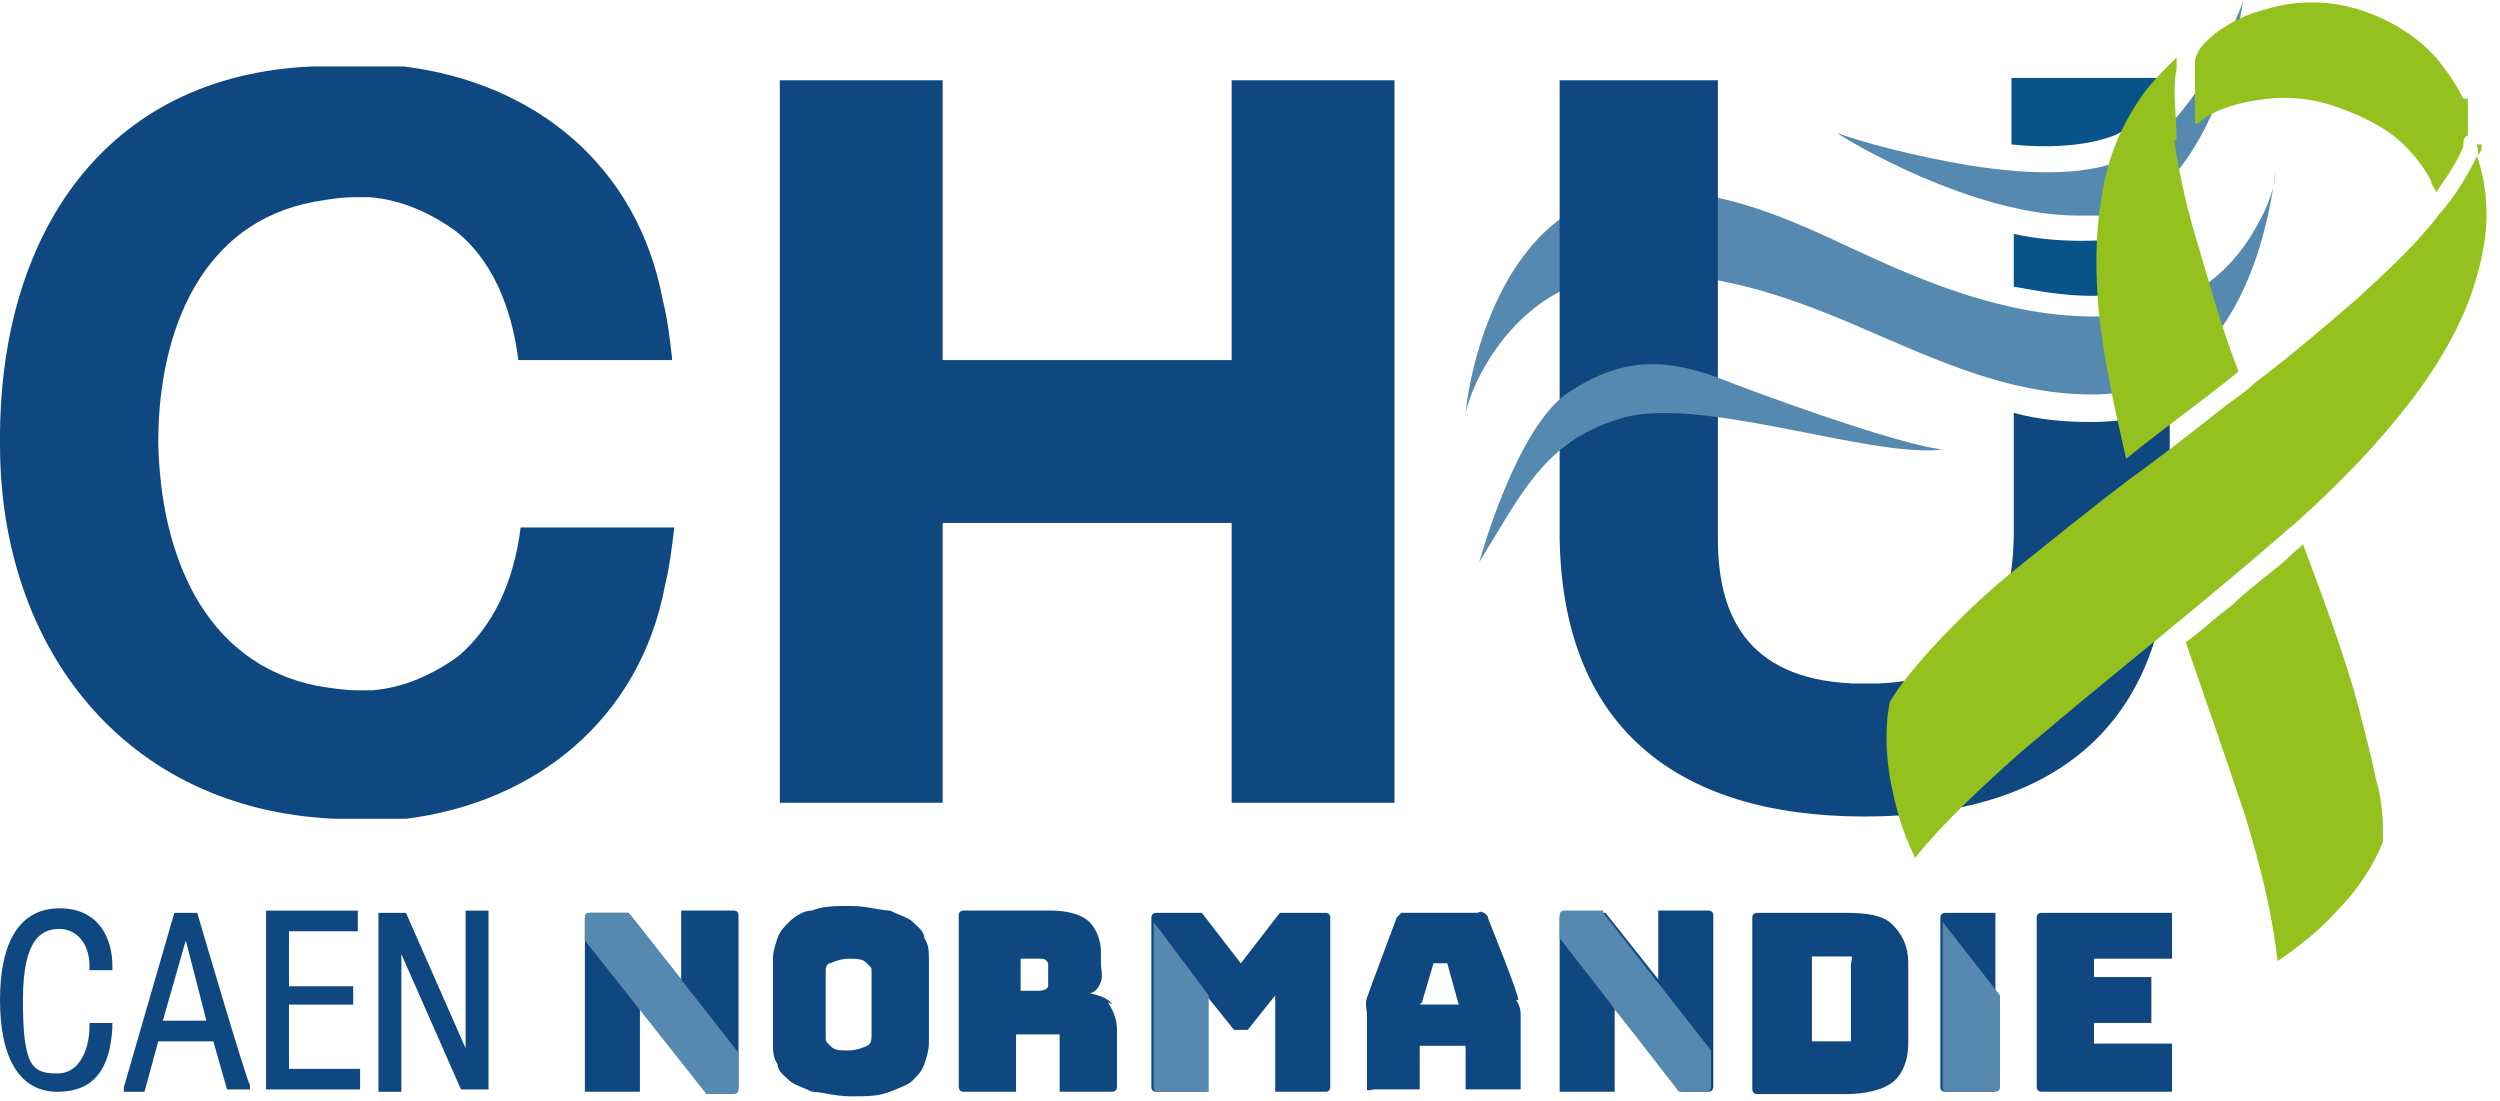
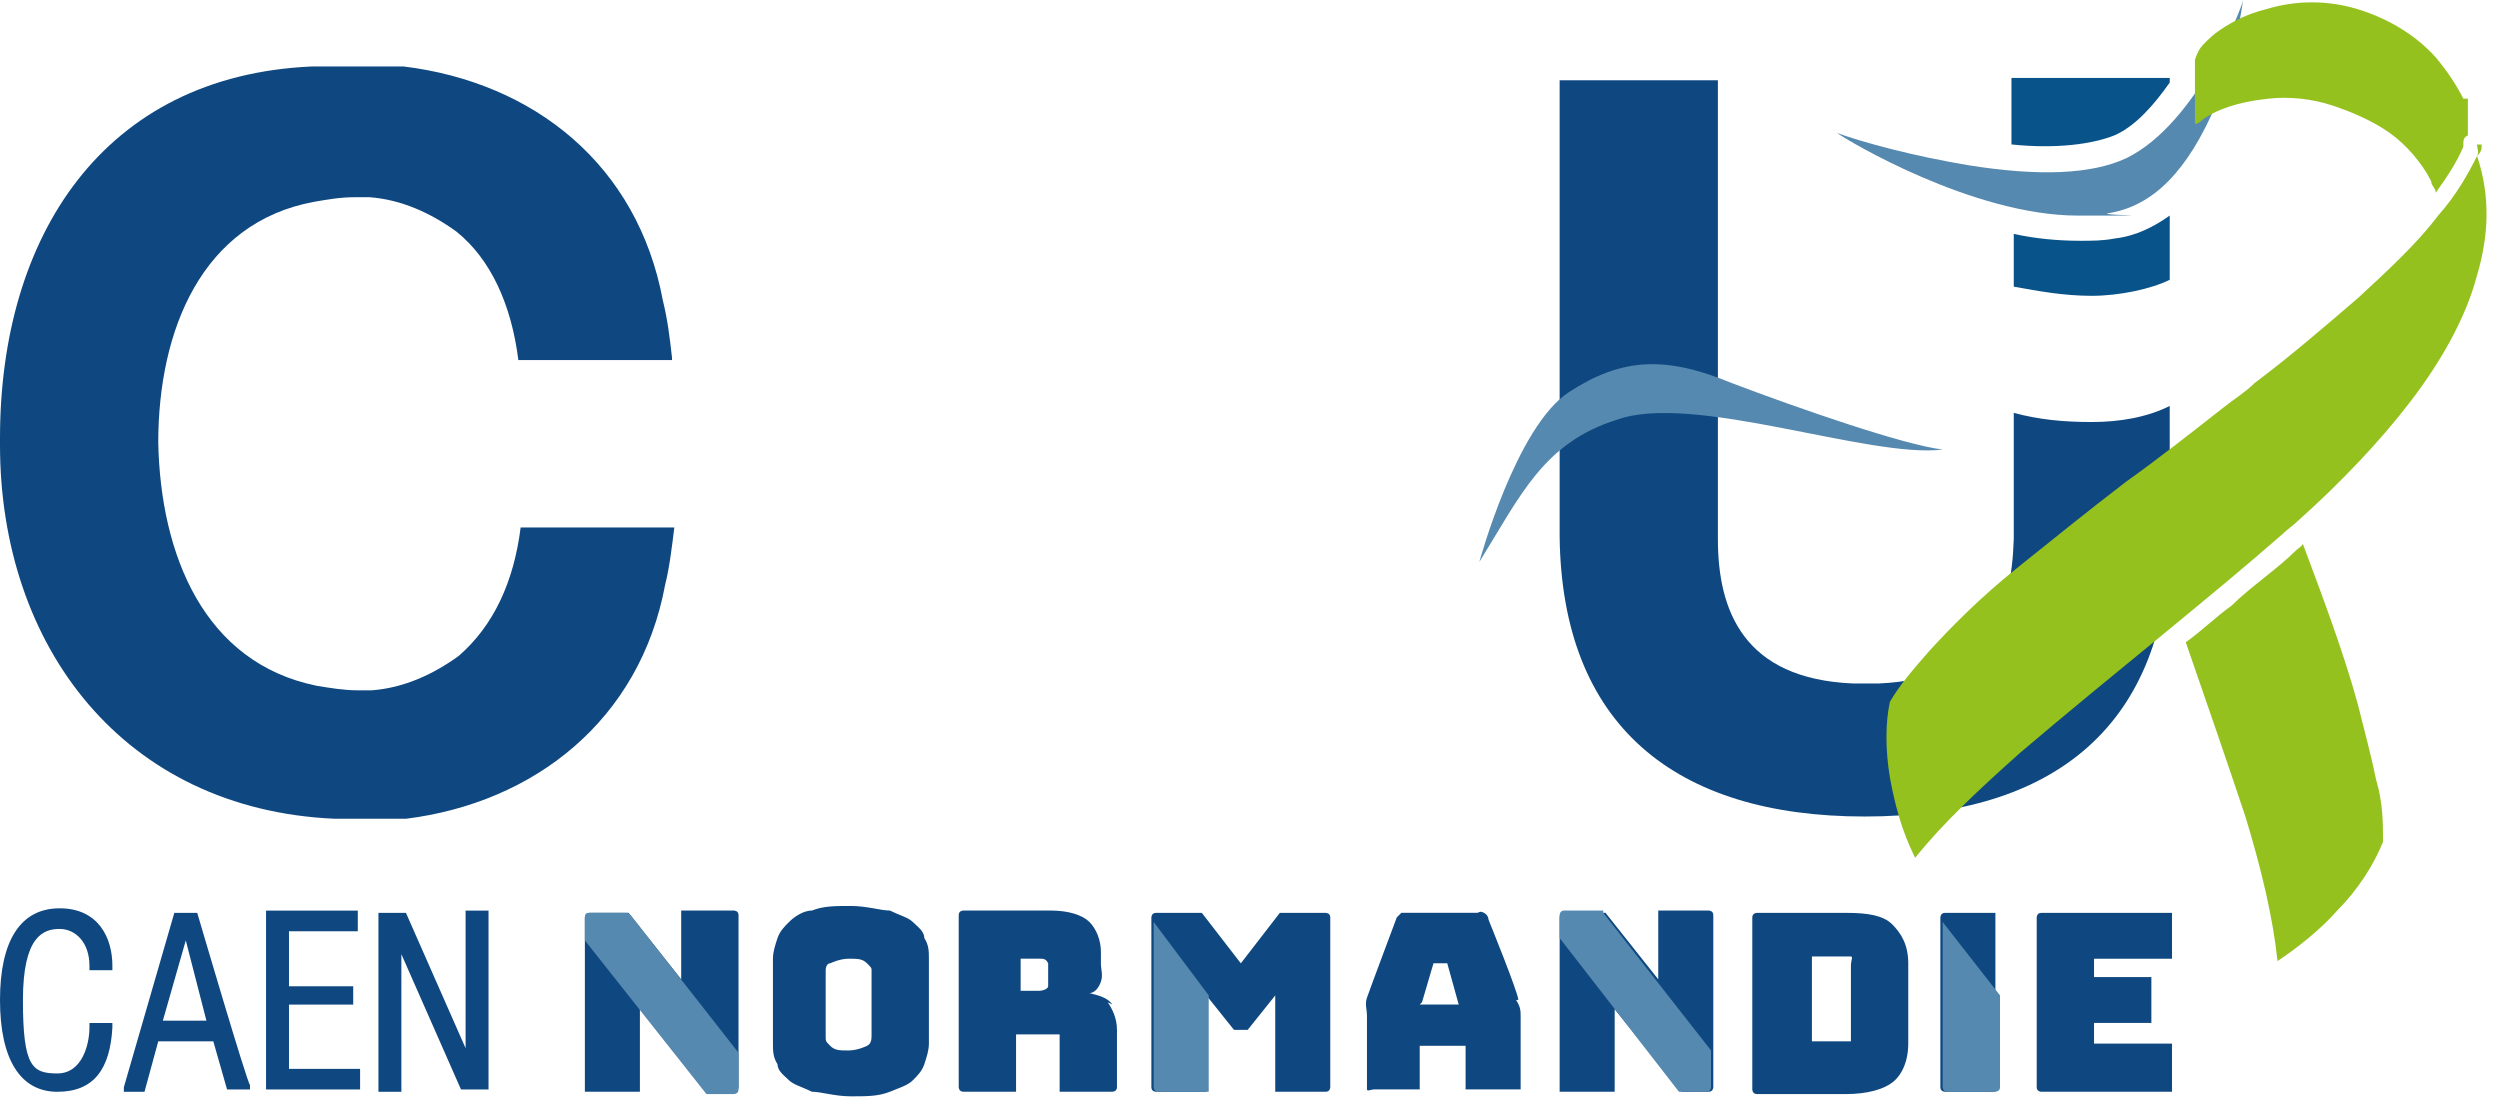
<svg xmlns="http://www.w3.org/2000/svg" width="109" height="48" viewBox="0 0 109 48" fill="none">
  <g clip-path="url(#clip0_3144_2)">
-     <path d="M71.5 11.9C75.6 11.9 78.9 13.3 82.1 14.7C85.1 16 88 17.2 91.2 17.2C94.4 17.2 96.6 15.5 98 12.2C98.8 10.3 99.1 8.4 99.2 7.5C99.2 8.2 98.8 9.3 98 10.5C97 12 95.1 13.8 91.3 13.8C87.5 13.8 83.9 12.3 80.9 10.9C78.1 9.6 75.4 8.3 71.9 8.3C65.7 8.3 64.1 15.9 63.9 18C64.2 16.6 66.3 11.9 71.4 11.9" fill="#5689AF" />
    <path d="M81.3 35.6C73 35.6 68.1 31.6 68 23.4V18.2V3.5H74.9V18.6V23.2V23.5C74.9 26.6 76 29.6 80.8 29.8H81.9C86.7 29.6 87.7 26.7 87.8 23.5V18C88.9 18.3 90 18.4 91.2 18.4C92.4 18.4 93.6 18.2 94.6 17.7V23.4C94.5 31.6 89.6 35.6 81.3 35.6Z" fill="#0F4881" />
    <path d="M64.5 24.5C64.5 24.5 66.1 18.6 68.4 17.1C70.7 15.6 72.6 15.5 75.5 16.7C78.4 17.8 83 19.4 84.7 19.6C81.5 20 73.8 17.1 70.5 18.3C67.3 19.3 66.3 21.6 64.5 24.5Z" fill="#5689AF" />
    <path d="M21.3 47.502V39.702H20.3V45.702L17.7 39.802H16.5V47.602H17.5V41.602L20.1 47.502H21.3ZM15.5 47.502H15.7V46.602H12.6V43.802H15.4V43.002H12.6V40.602H15.6V39.702H11.6V47.502H15.5ZM10.7 47.502H10.9V47.302C10.8 47.302 8.6 39.802 8.6 39.802H7.6L5.4 47.402V47.602H6.3L6.9 45.402H9.3L9.9 47.502H10.7ZM9 44.502H7.1L8.1 41.002L9 44.502ZM1 43.602C1 40.802 1.9 40.502 2.6 40.502C3.3 40.502 3.9 41.102 3.9 42.102V42.302H4.9V42.102C4.9 40.902 4.3 39.602 2.6 39.602C0.9 39.602 0 41.002 0 43.602C0 46.202 0.9 47.602 2.5 47.602C4.1 47.602 4.8 46.602 4.9 44.802V44.602H3.9V44.802C3.9 45.502 3.6 46.802 2.5 46.802C1.4 46.802 1 46.502 1 43.602Z" fill="#0F4881" />
    <path d="M32.2 45.799V47.399C32.2 47.399 32.2 47.599 32 47.599H30.8L27.9 43.999V47.599H25.5V39.999C25.5 39.999 25.6 39.799 25.7 39.799H27.3C27.367 39.799 27.4 39.799 27.4 39.799L29.7 42.699V39.699H32C32 39.699 32.2 39.699 32.2 39.899V45.699V45.799Z" fill="#0F4881" />
    <path d="M27.3 39.801H25.7C25.6 39.801 25.5 39.801 25.5 40.001V41.001L30.8 47.701H32C32 47.701 32.2 47.701 32.2 47.501V45.901L27.5 39.901C27.4 39.801 27.3 39.801 27.3 39.801Z" fill="#5689AF" />
    <path d="M94.7 41.801H91.3V42.601H93.8V44.601H91.3V45.501H94.7V47.601H89C89 47.601 88.8 47.601 88.8 47.401V40.001C88.8 40.001 88.8 39.801 89 39.801H94.7V41.801Z" fill="#0F4881" />
    <path d="M48.5 43.799C48.3 43.499 47.9 43.399 47.5 43.299C47.7 43.299 47.9 43.099 48 42.799C48.1 42.499 48 42.299 48 41.999V41.499C48 40.999 47.8 40.499 47.5 40.199C47.2 39.899 46.6 39.699 45.8 39.699H42C42 39.699 41.8 39.699 41.8 39.899V47.399C41.8 47.399 41.8 47.599 42 47.599H44.3V45.099H45.9C46.1 45.099 46.2 45.099 46.2 45.099C46.2 45.099 46.2 45.299 46.2 45.499V47.599H48.5C48.5 47.599 48.7 47.599 48.7 47.399V44.899C48.7 44.399 48.5 43.999 48.3 43.699M45.7 42.599C45.7 42.799 45.7 42.899 45.7 42.999C45.7 43.099 45.5 43.199 45.3 43.199H44.5V41.799H45.3C45.5 41.799 45.6 41.799 45.7 41.999C45.7 41.999 45.7 42.199 45.7 42.399V42.599Z" fill="#0F4881" />
    <path d="M82.5 40.301C82.1 39.901 81.4 39.801 80.5 39.801H76.6C76.6 39.801 76.4 39.801 76.4 40.001V47.501C76.4 47.501 76.4 47.701 76.6 47.701H80.5C81.4 47.701 82.1 47.501 82.5 47.201C82.9 46.901 83.2 46.301 83.2 45.501V42.001C83.2 41.201 82.9 40.701 82.5 40.301ZM80.7 45.001C80.7 45.201 80.7 45.301 80.7 45.401C80.7 45.401 80.5 45.401 80.3 45.401H79V41.701H80.3C80.5 41.701 80.6 41.701 80.7 41.701C80.8 41.701 80.7 41.901 80.7 42.101V44.801V45.001Z" fill="#0F4881" />
    <path d="M66.2 43.598C66.2 43.298 64.9 40.098 64.9 40.098C64.9 40.098 64.9 39.898 64.7 39.798C64.5 39.698 64.5 39.798 64.4 39.798H61.4C61.267 39.798 61.167 39.798 61.1 39.798L60.9 39.998C60.9 39.998 59.7 43.198 59.6 43.498C59.5 43.798 59.6 43.998 59.6 44.298V47.198C59.6 47.198 59.6 47.398 59.6 47.498C59.6 47.598 59.8 47.498 59.9 47.498H61.9V45.598H63.9V47.498H66C66 47.498 66.2 47.498 66.3 47.498C66.3 47.498 66.3 47.298 66.3 47.198V44.298C66.3 44.098 66.3 43.898 66.1 43.598M62 43.698L62.5 41.998H63.1L63.6 43.798H61.9L62 43.698Z" fill="#0F4881" />
    <path d="M58 47.401C58 47.401 58 47.601 57.8 47.601H55.6V43.401L54.4 44.901C54.4 44.901 54.4 44.901 54.2 44.901H54C54 44.901 53.933 44.901 53.8 44.901L52.6 43.401V47.601H50.4C50.4 47.601 50.2 47.601 50.2 47.401V40.001C50.2 40.001 50.2 39.801 50.4 39.801H52.4L54.1 42.001L55.8 39.801H57.8C57.8 39.801 58 39.801 58 40.001V47.401Z" fill="#0F4881" />
    <path d="M50.3 47.399C50.3 47.399 50.3 47.599 50.5 47.599H52.7V43.399L50.3 40.199V47.399Z" fill="#5689AF" />
    <path d="M74.7 45.799V47.399C74.7 47.399 74.7 47.599 74.5 47.599H73.3L70.4 43.999V47.599H68V39.999C68 39.999 68 39.799 68.2 39.799H69.8C69.8 39.799 69.867 39.799 70 39.799L72.3 42.699V39.699H74.5C74.5 39.699 74.7 39.699 74.7 39.899V45.699V45.799Z" fill="#0F4881" />
    <path d="M69.9 39.799L74.6 45.799V47.399C74.6 47.399 74.6 47.599 74.4 47.599H73.2L68 40.899V39.899C68 39.899 68 39.699 68.2 39.699H69.9" fill="#5689AF" />
    <path d="M87.1 47.401C87.1 47.401 87.1 47.601 86.9 47.601H84.8C84.8 47.601 84.6 47.601 84.6 47.401V40.001C84.6 40.001 84.6 39.801 84.8 39.801H87C87 39.801 87 39.801 87 40.001V47.401H87.1Z" fill="#0F4881" />
    <path d="M84.7 40.199V47.399C84.7 47.399 84.7 47.599 84.9 47.599H87C87 47.599 87.2 47.599 87.2 47.399V43.399L84.7 40.199Z" fill="#5689AF" />
    <path d="M40.3 40.9C40.3 40.6 40 40.4 39.8 40.2C39.6 40 39.2 39.9 38.8 39.7C38.4 39.7 37.8 39.5 37.1 39.5C36.4 39.5 35.9 39.5 35.4 39.7C35 39.7 34.6 40 34.4 40.2C34.2 40.4 34 40.6 33.9 40.9C33.8 41.2 33.7 41.5 33.7 41.8V45V45.5C33.7 45.8 33.7 46.1 33.9 46.4C33.9 46.7 34.2 46.9 34.4 47.1C34.6 47.3 35 47.4 35.4 47.6C35.8 47.6 36.4 47.8 37.1 47.8C37.8 47.8 38.3 47.8 38.8 47.6C39.3 47.4 39.6 47.3 39.8 47.1C40 46.9 40.2 46.7 40.3 46.4C40.4 46.1 40.5 45.8 40.5 45.5V45V41.8C40.5 41.5 40.5 41.2 40.3 40.9ZM38 45.1C38 45.3 38 45.5 37.8 45.6C37.8 45.6 37.4 45.8 37 45.8C36.6 45.8 36.4 45.8 36.2 45.6C36 45.4 36 45.4 36 45.2V42.3C36 42.3 36 42 36.2 42C36.2 42 36.6 41.8 37 41.8C37.4 41.8 37.6 41.8 37.8 42C38 42.2 38 42.2 38 42.3V45.1Z" fill="#0F4881" />
    <path d="M92.7 6.9C91.2 7.6 88.9 7.7 85.8 7.2C83.4 6.8 81.2 6.2 80.1 5.8C80.5 6.1 86 9.4 90.6 9.4C95.2 9.4 91.5 9.4 91.9 9.3C93.9 9 95.4 7.4 96.6 4.6C97.5 2.3 97.8 0 97.8 0C97.8 0.2 95.8 5.4 92.7 6.9Z" fill="#5689AF" />
    <path d="M92.2 5.898C93.1 5.498 93.9 4.598 94.6 3.598V3.398H87.7V6.298C89.6 6.498 91.2 6.298 92.2 5.898Z" fill="#08538A" />
    <path d="M92.2 10.398C91.7 10.498 91.2 10.498 90.7 10.498C89.7 10.498 88.7 10.398 87.8 10.198V12.498C88.9 12.698 90 12.898 91.2 12.898C92.4 12.898 93.8 12.598 94.6 12.198V9.398C93.9 9.898 93.1 10.298 92.2 10.398Z" fill="#08538A" />
-     <path d="M60.8 35V3.5H53.7V15.7H41.1V3.5H34V35H41.1V22.8H53.7V35H60.8Z" fill="#0F4881" />
    <path d="M29.3 15.598C29.2 14.698 29.1 13.898 28.9 13.098C27.8 7.198 23.3 3.598 17.6 2.898H15.4C15.1 2.898 13.9 2.898 13.6 2.898C4.5 3.298 0 10.298 0 19.098V19.398C0 28.198 5.4 35.298 14.6 35.698H17.7C23.3 34.998 27.9 31.398 29 25.498C29.2 24.698 29.3 23.798 29.4 22.998H22.7C22.4 25.398 21.5 27.298 20 28.598C18.9 29.398 17.6 29.998 16.2 30.098H15.6C15 30.098 14.4 29.998 13.8 29.898C8.9 28.898 7 24.198 6.9 19.298C6.9 14.398 8.8 9.698 13.7 8.798C14.3 8.698 14.8 8.598 15.5 8.598H16.1C17.5 8.698 18.8 9.298 19.9 10.098C21.4 11.298 22.3 13.298 22.6 15.698H29.3V15.598Z" fill="#0F4881" />
    <path d="M107.4 4.302C107.1 3.702 106.7 3.102 106.2 2.502C105.3 1.502 104.1 0.802 102.8 0.402C101.5 0.002 100.1 0.002 98.8 0.402C98 0.602 97.4 0.902 96.8 1.302C96.5 1.502 96.3 1.702 96.1 1.902C95.9 2.102 95.8 2.302 95.7 2.602C95.7 2.802 95.7 2.902 95.7 3.102C95.7 3.802 95.7 4.602 95.7 5.402C95.9 5.402 96 5.202 96.2 5.102C97 4.602 98 4.402 98.9 4.302C99.8 4.202 100.8 4.302 101.7 4.602C102.6 4.902 103.5 5.302 104.2 5.802C104.9 6.302 105.6 7.102 106 7.902C106 8.102 106.2 8.202 106.2 8.402C106.7 7.702 107.1 7.102 107.4 6.402C107.4 6.102 107.4 6.002 107.6 5.902C107.6 5.602 107.6 5.302 107.6 5.102C107.6 4.902 107.6 4.602 107.6 4.302H107.4Z" fill="#95C11F" />
    <path d="M98.7 25.203C98.2 25.603 97.7 26.003 97.3 26.403C96.6 26.903 96 27.503 95.3 28.003C96.2 30.603 97.1 33.203 97.9 35.603C98.6 37.903 99.1 40.003 99.3 41.903C100.2 41.303 101.2 40.503 101.9 39.703C102.8 38.803 103.5 37.703 103.9 36.703C103.9 35.903 103.9 35.003 103.6 34.003C103.4 33.003 103.1 31.903 102.8 30.703C102.2 28.503 101.3 26.103 100.4 23.703C100.4 23.803 100.2 23.903 100.1 24.003C99.7 24.403 99.2 24.803 98.7 25.203Z" fill="#95C11F" />
-     <path d="M94.9 6.1C94.9 5 94.7 4 94.9 3C94.9 2.8 94.9 2.6 94.9 2.5C94.3 3.1 93.7 3.7 93.3 4.3C92.7 5.2 92.2 6.2 91.9 7.3C91.4 9.2 91.3 11.3 91.5 13.5C91.7 15.6 92.2 17.8 92.7 20C94.3 18.7 96 17.5 97.6 16.2C96.9 14.4 96.4 12.6 95.9 10.9C95.4 9.3 95 7.6 94.8 6.1H94.9Z" fill="#95C11F" />
    <path d="M108.2 6.301C108.2 6.501 108.2 6.601 108 6.801C107.6 7.601 107.1 8.501 106.3 9.401C105.4 10.601 104.1 11.801 102.8 13.001C101.4 14.201 99.9 15.501 98.3 16.701C97.9 17.101 97.4 17.401 96.9 17.801C95.5 18.901 94.1 20.001 92.7 21.001C91 22.301 89.4 23.601 87.9 24.801C86.4 26.001 85.1 27.301 84.1 28.401C83.4 29.201 82.8 29.901 82.4 30.601C82.2 31.501 82.2 32.701 82.4 33.901C82.6 35.001 82.9 36.201 83.5 37.401C84.7 35.901 86.3 34.401 88.1 32.801C90.1 31.101 92.3 29.301 94.5 27.501C96.2 26.101 97.9 24.701 99.5 23.301C99.7 23.101 100 22.901 100.2 22.701C102.1 21.001 103.8 19.201 105.1 17.501C106.4 15.801 107.5 13.901 108 12.001C108.5 10.301 108.6 8.601 108 6.801C108.1 6.601 108 6.501 108 6.301H108.2Z" fill="#95C11F" />
  </g>
  <defs>
    <clipPath id="clip0_3144_2">
      <rect width="108.6" height="47.8" fill="white" />
    </clipPath>
  </defs>
</svg>